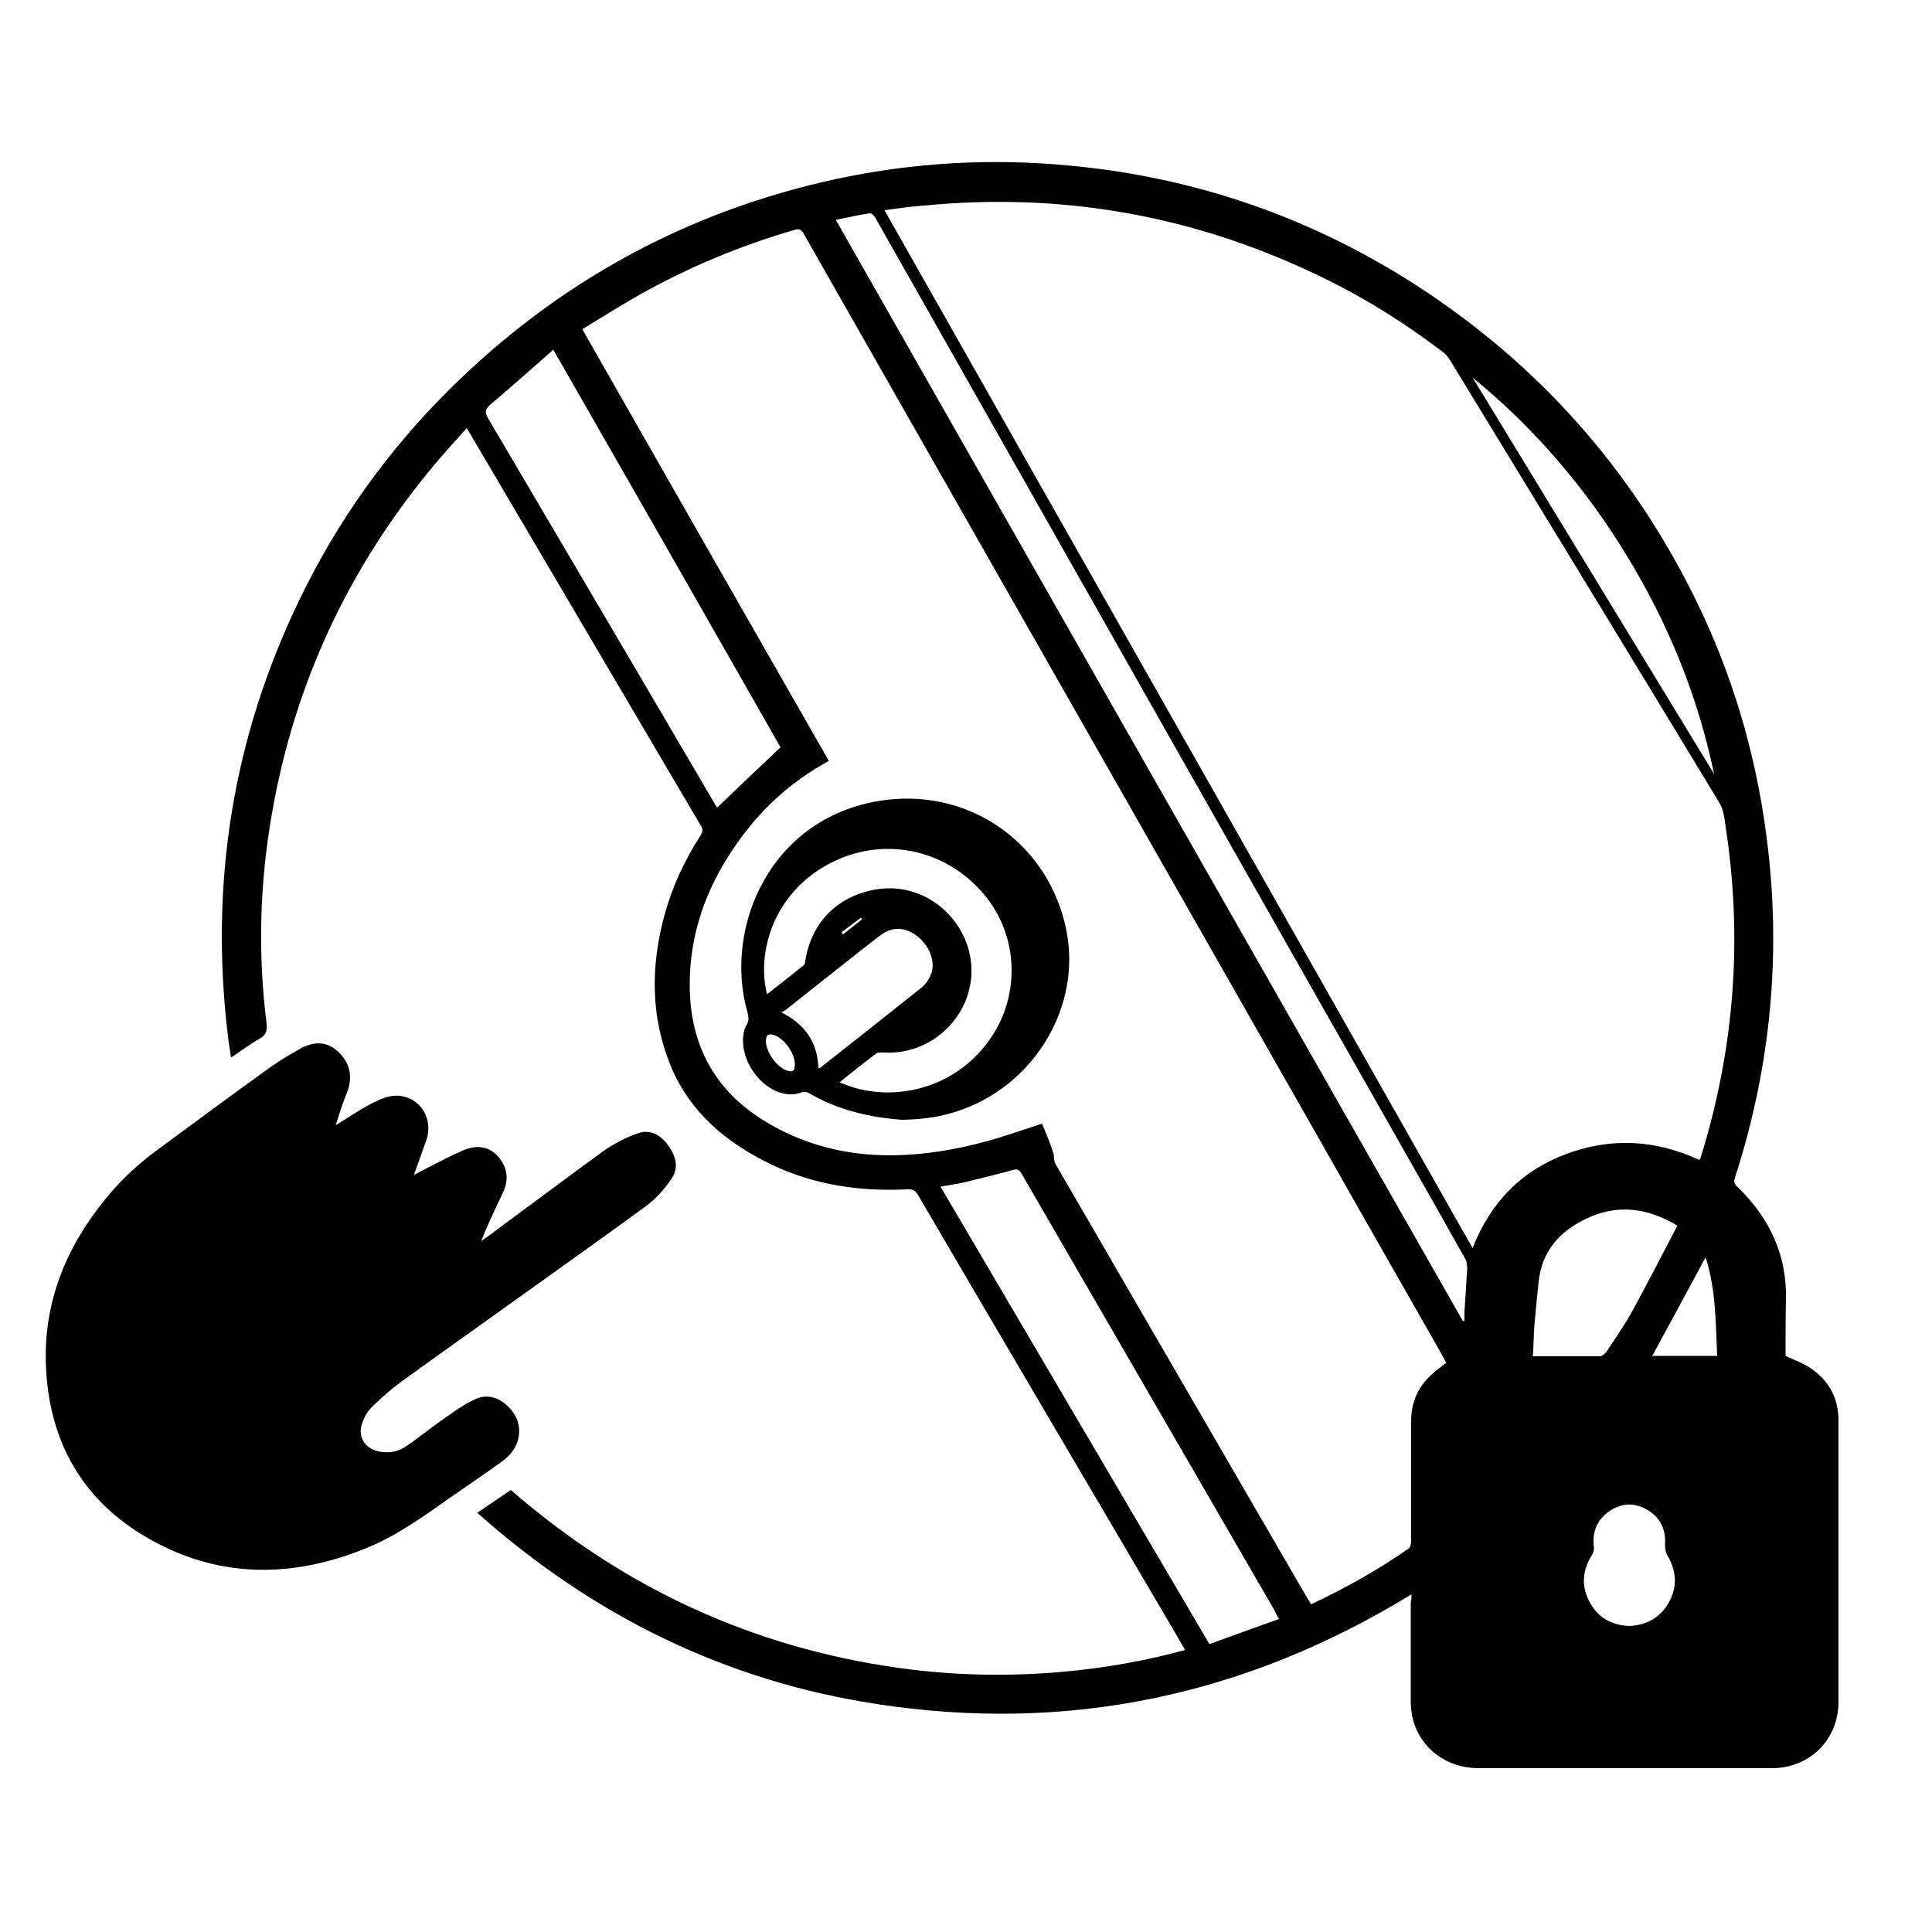
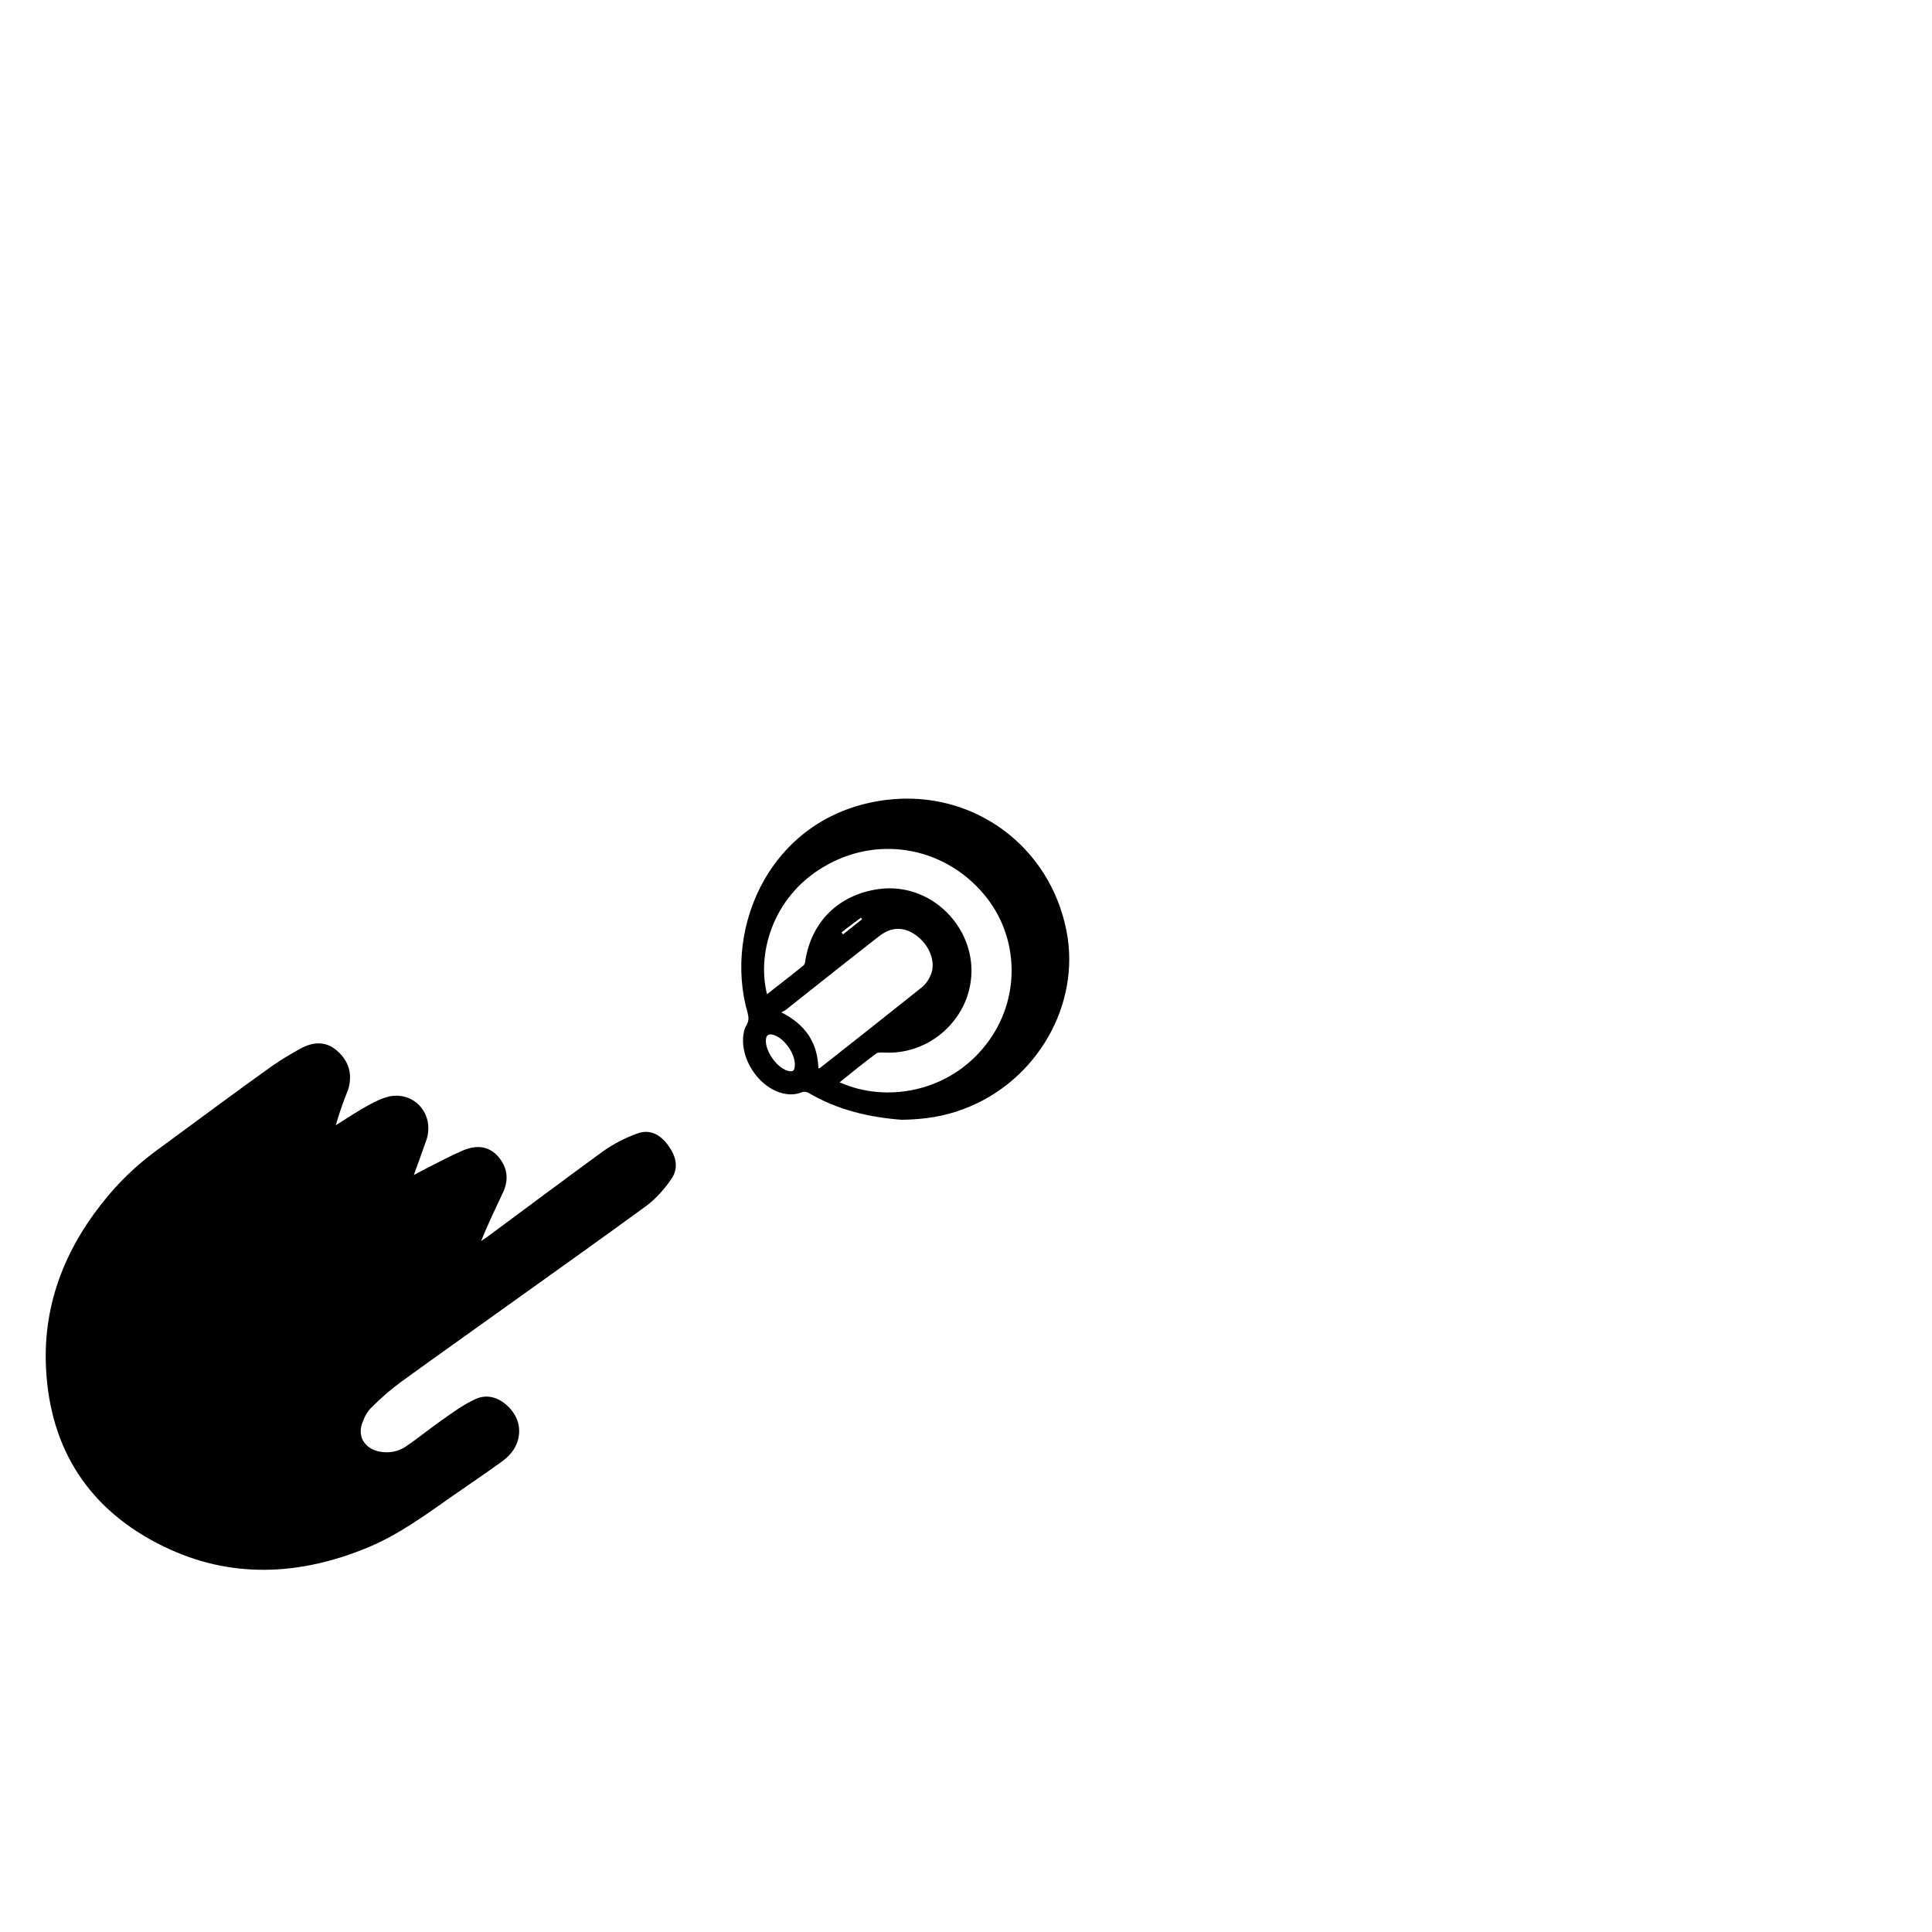
<svg xmlns="http://www.w3.org/2000/svg" version="1.1" id="Calque_1" x="0px" y="0px" viewBox="0 0 500 500" style="enable-background:new 0 0 500 500;" xml:space="preserve">
  <g>
-     <path d="M365.3,412.6c-42.9,26.3-89,36-138.4,28.4c-39.3-6-73.5-22.9-103.4-49.5c3-2,5.8-3.9,8.7-5.9   c29.1,25.3,62.5,40.8,100.7,46.1c29.6,4.1,56.3,0.2,73.8-4.7c-1-1.7-1.9-3.3-2.9-5c-22.1-37.6-44.2-75.1-66.2-112.7   c-0.7-1.2-1.4-1.6-2.8-1.5c-12.2,0.6-24-1.1-35.1-6.4c-11.5-5.5-21-13.3-26.1-25.5c-5.3-12.9-5.2-26-1.6-39.2   c2-7.3,5.2-14.1,9.3-20.5c0.5-0.8,0.7-1.4,0.2-2.3c-20-34-40.1-68.1-60.1-102.1c-0.1-0.2-0.3-0.5-0.6-1c-2.9,3.2-5.7,6.3-8.4,9.5   c-22,26.3-36.1,56.3-42,90.1c-3.2,18.1-3.7,36.4-1.4,54.6c0.2,1.8-0.2,2.9-1.8,3.8c-2.5,1.4-4.8,3.2-7.4,4.9   c-0.3-2.2-0.7-4.2-0.9-6.3c-4.6-39.2,1.4-76.6,18.6-112.2c9.8-20.3,22.7-38.4,38.7-54.3c28.1-27.9,61.5-46.2,100.3-54.6   c20.1-4.3,40.4-5.4,60.8-3.4c32.4,3.1,62.4,13.5,89.8,31.3c31,20.2,54.8,46.9,71.3,80.1c9.8,19.7,16,40.6,18.8,62.4   c3.9,30,1.1,59.3-8.2,88.1c-0.4,1.1-0.1,1.7,0.7,2.4c8.2,8,12.8,17.5,12.5,29.2c-0.1,4.4-0.1,8.9-0.1,13.3c0,0.5,0,0.9,0,1.2   c2.3,1.1,4.6,1.9,6.5,3.2c4.7,3.2,7.2,7.7,7.2,13.5c0,24.3,0,48.5,0,72.8c0,9.6-7.1,16.9-16.7,17.2c-0.2,0-0.5,0-0.7,0   c-25.3,0-50.5,0-75.8,0c-8.1,0-14.9-5-16.9-12.5c-0.4-1.4-0.5-2.9-0.6-4.3c0-8.7,0-17.4,0-26.1   C365.3,414.1,365.3,413.5,365.3,412.6z M228.9,54.4c50.8,89.6,101.4,179,152.2,268.6c4.7-11.9,12.7-20.1,24.4-24.4   c11.6-4.3,23.1-3.6,34.3,1.6c0.1-0.3,0.2-0.4,0.3-0.5c0.1-0.3,0.2-0.7,0.3-1c8.5-27.8,10.6-56,6.2-84.7c-0.3-2.1-0.5-4.4-1.6-6.2   c-23.2-38.3-46.5-76.5-69.8-114.7c-0.5-0.8-1.1-1.5-1.8-2c-10.6-8.1-22-15.1-34.1-20.7c-31.8-14.9-65.2-20.6-100.1-17.2   C235.9,53.4,232.5,53.9,228.9,54.4z M214.5,196.9c-0.5,0.3-0.8,0.5-1.2,0.7c-7.4,4.2-13.8,9.6-19.2,16.2   c-9.7,12-15.6,25.5-15.6,41.1c0,15.5,6.5,27.6,20,35.6c8.7,5.2,18.2,7.9,28.2,8.4c10.7,0.5,21.1-1.3,31.3-4.3   c3.9-1.2,7.7-2.5,11.7-3.8c1,2.5,2.1,5,2.9,7.6c0.3,0.9,0,1.9,0.6,2.9c20.8,35.9,41.6,71.7,62.4,107.6c1.2,2.1,2.5,4.2,3.7,6.3   c8.9-4.2,17.3-8.9,25.2-14.4c0.5-0.3,0.7-1.3,0.7-1.9c0-10.4,0-20.7,0-31.1c0-4.6,1.6-8.6,5-11.8c1.2-1.2,2.7-2.2,4.1-3.3   c-0.3-0.5-0.6-1.1-0.9-1.7c-10.4-18.3-20.9-36.6-31.3-55c-44.7-78.5-89.4-157-134.1-235.5c-0.6-1.1-1.2-1.4-2.4-1   c-14.1,4.1-27.5,9.7-40.3,16.9c-4.9,2.8-9.7,5.8-14.6,8.8C172,122.6,193.2,159.7,214.5,196.9z M378.6,341.9c0.1,0,0.2-0.1,0.4-0.1   c0-0.7,0-1.5,0-2.2c0.2-3.7,0.5-7.3,0.7-11c0-0.9,0-2-0.5-2.8c-3.9-7-7.9-14-11.9-21.1C325.4,231,283.6,157.1,241.8,83.3   c-5.1-9-10.2-18-15.3-27c-0.3-0.5-1-1.2-1.4-1.1c-2.9,0.4-5.7,1.1-8.8,1.7C270.4,152,324.5,247,378.6,341.9z M143.2,90.5   c-5.5,4.8-10.8,9.6-16.3,14.2c-1.5,1.3-1.4,2.2-0.5,3.7c19.3,32.8,38.6,65.5,57.8,98.3c0.5,0.9,1.1,1.8,1.4,2.3   c5.4-5.2,10.8-10.3,16.4-15.6C182.7,159.5,163.1,125.2,143.2,90.5z M331,419c-0.5-0.9-0.9-1.6-1.2-2.3   c-21.8-37.7-43.7-75.4-65.5-113.1c-0.6-1-1.1-1.1-2.2-0.8c-4,1.1-8.1,2.1-12.2,3.1c-2.1,0.5-4.2,0.8-6.5,1.2   c23.2,39.5,46.3,78.8,69.6,118.4C318.9,423.3,324.9,421.2,331,419z M396.7,351c6.1,0,11.7,0,17.4,0c0.5,0,1.2-0.6,1.6-1.1   c2.4-3.6,4.9-7.2,6.9-10.9c3.9-7.1,7.6-14.4,11.5-21.8c-8-4.8-15.8-5.6-23.8-1.7c-6.7,3.2-11.3,8.4-12.1,16.2   c-0.4,3.8-0.8,7.6-1.1,11.3C396.9,345.6,396.9,348.2,396.7,351z M443.6,200.3c-4.2-20.2-11.9-39-22.6-56.5   c-10.7-17.6-23.9-33-39.9-46.1C401.9,131.9,422.8,166.1,443.6,200.3z M421.6,420.8c4.6-0.2,8.2-2.2,10.4-6.3c2.2-4,1.8-8.1-0.5-12   c-0.4-0.7-0.6-1.7-0.6-2.5c0.3-4-1.1-7.2-4.5-9.2c-3.3-2-6.7-1.9-9.9,0.3c-3.2,2.2-4.5,5.4-4,9.3c0.1,0.7-0.2,1.6-0.6,2.2   c-2.4,3.9-2.7,8-0.5,12C413.5,418.6,417,420.6,421.6,420.8z M427.6,350.9c5.5,0,11.1,0,16.8,0c-0.4-8.7-0.3-17.2-3-25.5   C436.8,334,432.2,342.4,427.6,350.9z" />
    <path d="M86.9,291.2c3.1-1.9,5.7-3.7,8.5-5.2c1.8-1,3.7-1.9,5.6-2.3c6.5-1.1,11.4,4.8,9.4,11.2c-1,2.9-2.1,5.8-3.3,9.2   c1.3-0.7,2.2-1.2,3.2-1.7c3.2-1.6,6.3-3.3,9.6-4.7c3.3-1.4,6.6-1.2,9.1,1.7c2.5,3,2.7,6.2,1,9.6c-1.9,4-3.8,8-5.5,12.2   c0.5-0.4,1.1-0.7,1.6-1.1c10-7.4,19.9-14.8,29.9-22.1c2.7-1.9,5.7-3.5,8.8-4.6c3.3-1.3,6.1,0.2,8.1,3c2,2.7,2.9,5.8,0.8,8.8   c-1.8,2.6-4,5.1-6.6,7c-11.9,8.7-23.9,17.2-35.9,25.8c-9.2,6.6-18.4,13.1-27.5,19.7c-2.6,1.9-5.1,4.1-7.4,6.4   c-1.1,1-1.9,2.4-2.4,3.8c-1.6,3.7,0.4,7.1,4.5,7.8c2.3,0.4,4.5,0,6.4-1.2c3.3-2.2,6.3-4.7,9.6-7c2.7-1.9,5.4-3.9,8.4-5.3   c3-1.5,6.1-0.7,8.6,1.7c2.4,2.3,3.5,5.2,2.7,8.6c-0.7,2.7-2.5,4.6-4.7,6.1c-4,2.9-8.2,5.7-12.2,8.5c-7,4.9-13.9,10-21.8,13.3   c-17.7,7.4-35.7,8.3-53.1-0.2c-19.1-9.3-29.4-25-30.4-46.3c-0.8-17,5.4-31.8,16.3-44.7c4.1-4.9,8.8-9,14-12.7   c9.3-6.8,18.5-13.7,27.9-20.4c2.5-1.8,5.1-3.3,7.8-4.8c3.2-1.7,6.4-1.9,9.3,0.6c3.1,2.7,4.1,6.1,2.9,10.1   C88.9,284.9,87.9,287.8,86.9,291.2z" />
    <path d="M233.4,289.8c-8-0.6-16.5-2.4-24.2-7c-0.4-0.2-1.1-0.3-1.5-0.2c-2.3,1-4.6,0.7-6.8-0.2c-5.1-2.2-8.9-8.2-8.6-13.8   c0.1-1.1,0.3-2.4,0.9-3.3c0.6-1.1,0.6-1.9,0.3-3.1c-6.5-22.4,6.2-51.6,36-55.2c22.3-2.7,42.2,11.9,46.5,33.9   c3.8,19.2-7.8,39.1-26.6,46.1C244.4,288.9,239.4,289.7,233.4,289.8z M217.3,280.1c12,5.4,28.3,2.6,37.9-9.8   c9-11.5,8.8-27.8-0.6-38.9c-10-11.9-26.6-15.2-40.3-7.7c-13.8,7.4-18.6,22.4-15.8,33.6c3.2-2.5,6.3-4.9,9.4-7.4   c0.3-0.2,0.5-0.8,0.5-1.2c1.6-10.2,8.6-17.1,18.9-18.6c14.8-2.1,27.3,12.1,23.4,26.5c-2.3,8.7-10.9,16.4-22,15.8   c-0.7,0-1.5-0.1-2,0.3C223.6,275,220.5,277.5,217.3,280.1z M211.8,276.5c0.2-0.1,0.3-0.1,0.4-0.1c8.8-6.9,17.6-13.9,26.4-20.9   c1.1-0.9,1.9-2.2,2.4-3.5c1.2-3.3-0.6-7.6-4-10c-3.1-2.2-6.3-2.2-9.5,0.3c-8.1,6.3-16.1,12.7-24.2,19.1c-0.3,0.2-0.7,0.4-1.1,0.6   C208.4,265.1,211.6,269.8,211.8,276.5z M205.7,275.4c0-2.8-2.7-6.6-5.3-7.5c-1.5-0.5-2.2-0.1-2.2,1.6c0.1,2.8,2.7,6.5,5.3,7.5   C205.2,277.6,205.7,277.2,205.7,275.4z M217.8,241.3c0.1,0.2,0.2,0.3,0.4,0.5c1.6-1.3,3.3-2.6,4.9-3.9c-0.1-0.1-0.2-0.3-0.3-0.4   C221.1,238.8,219.4,240,217.8,241.3z" />
  </g>
</svg>